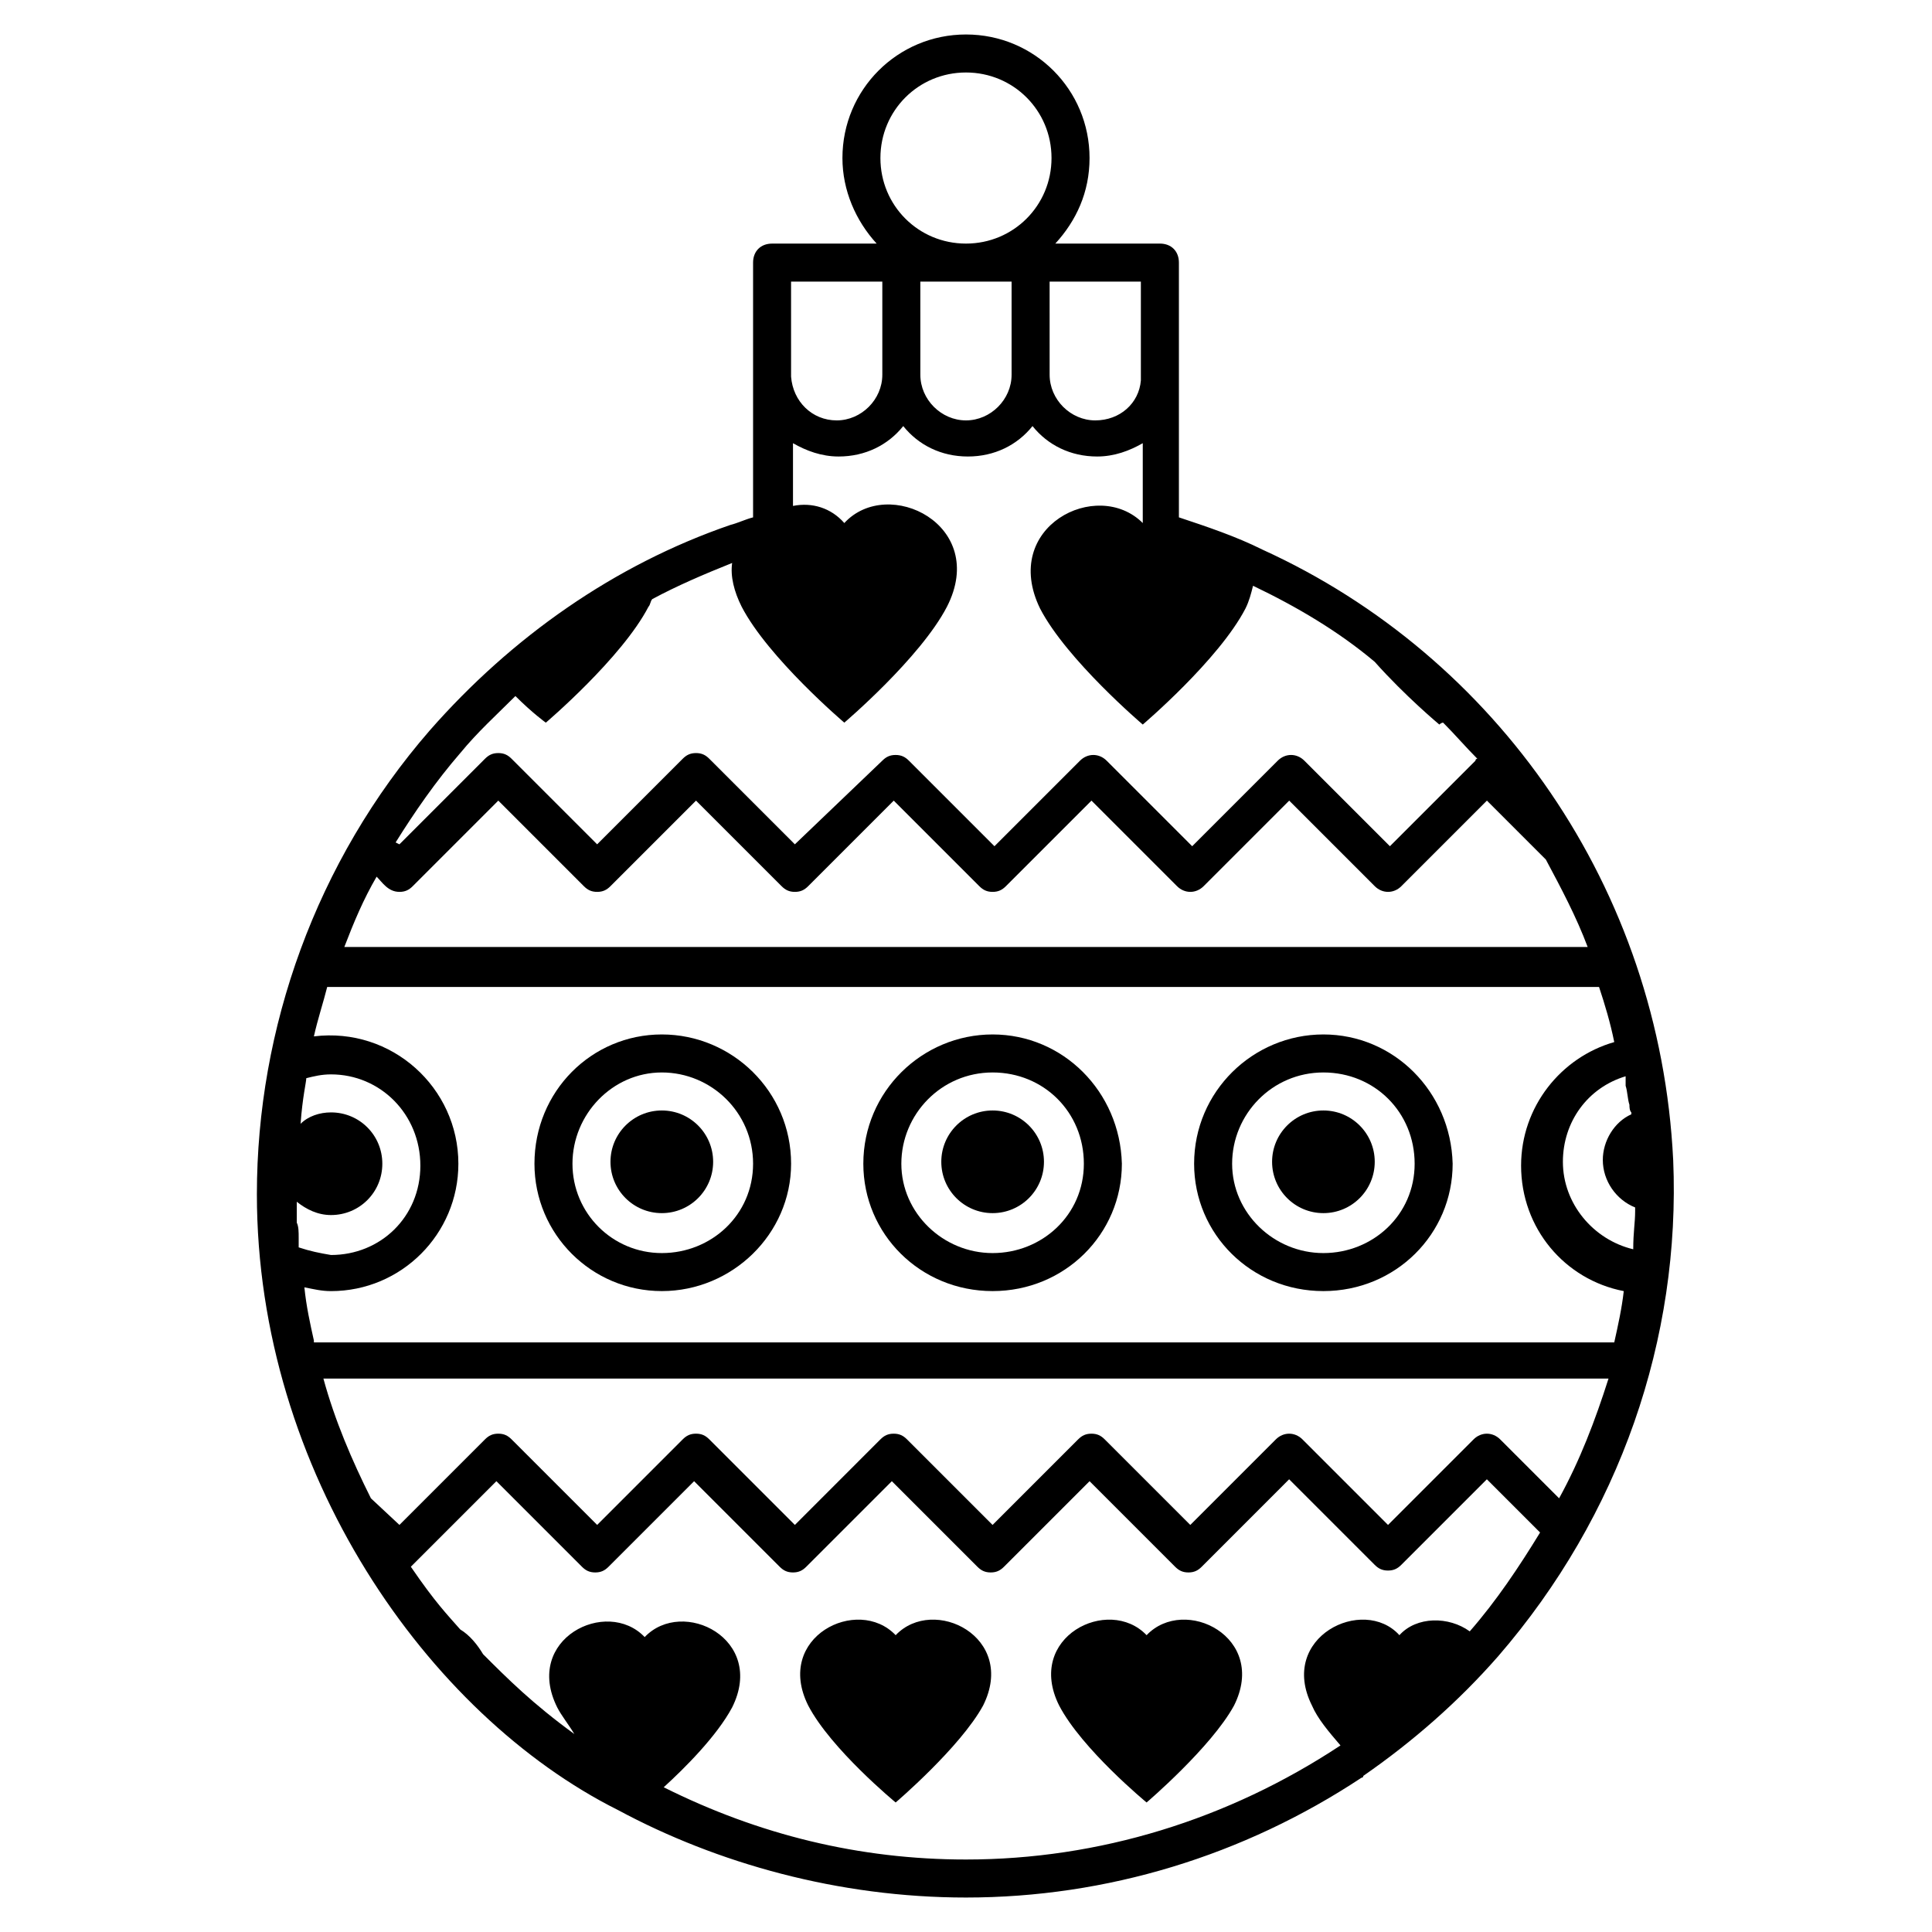
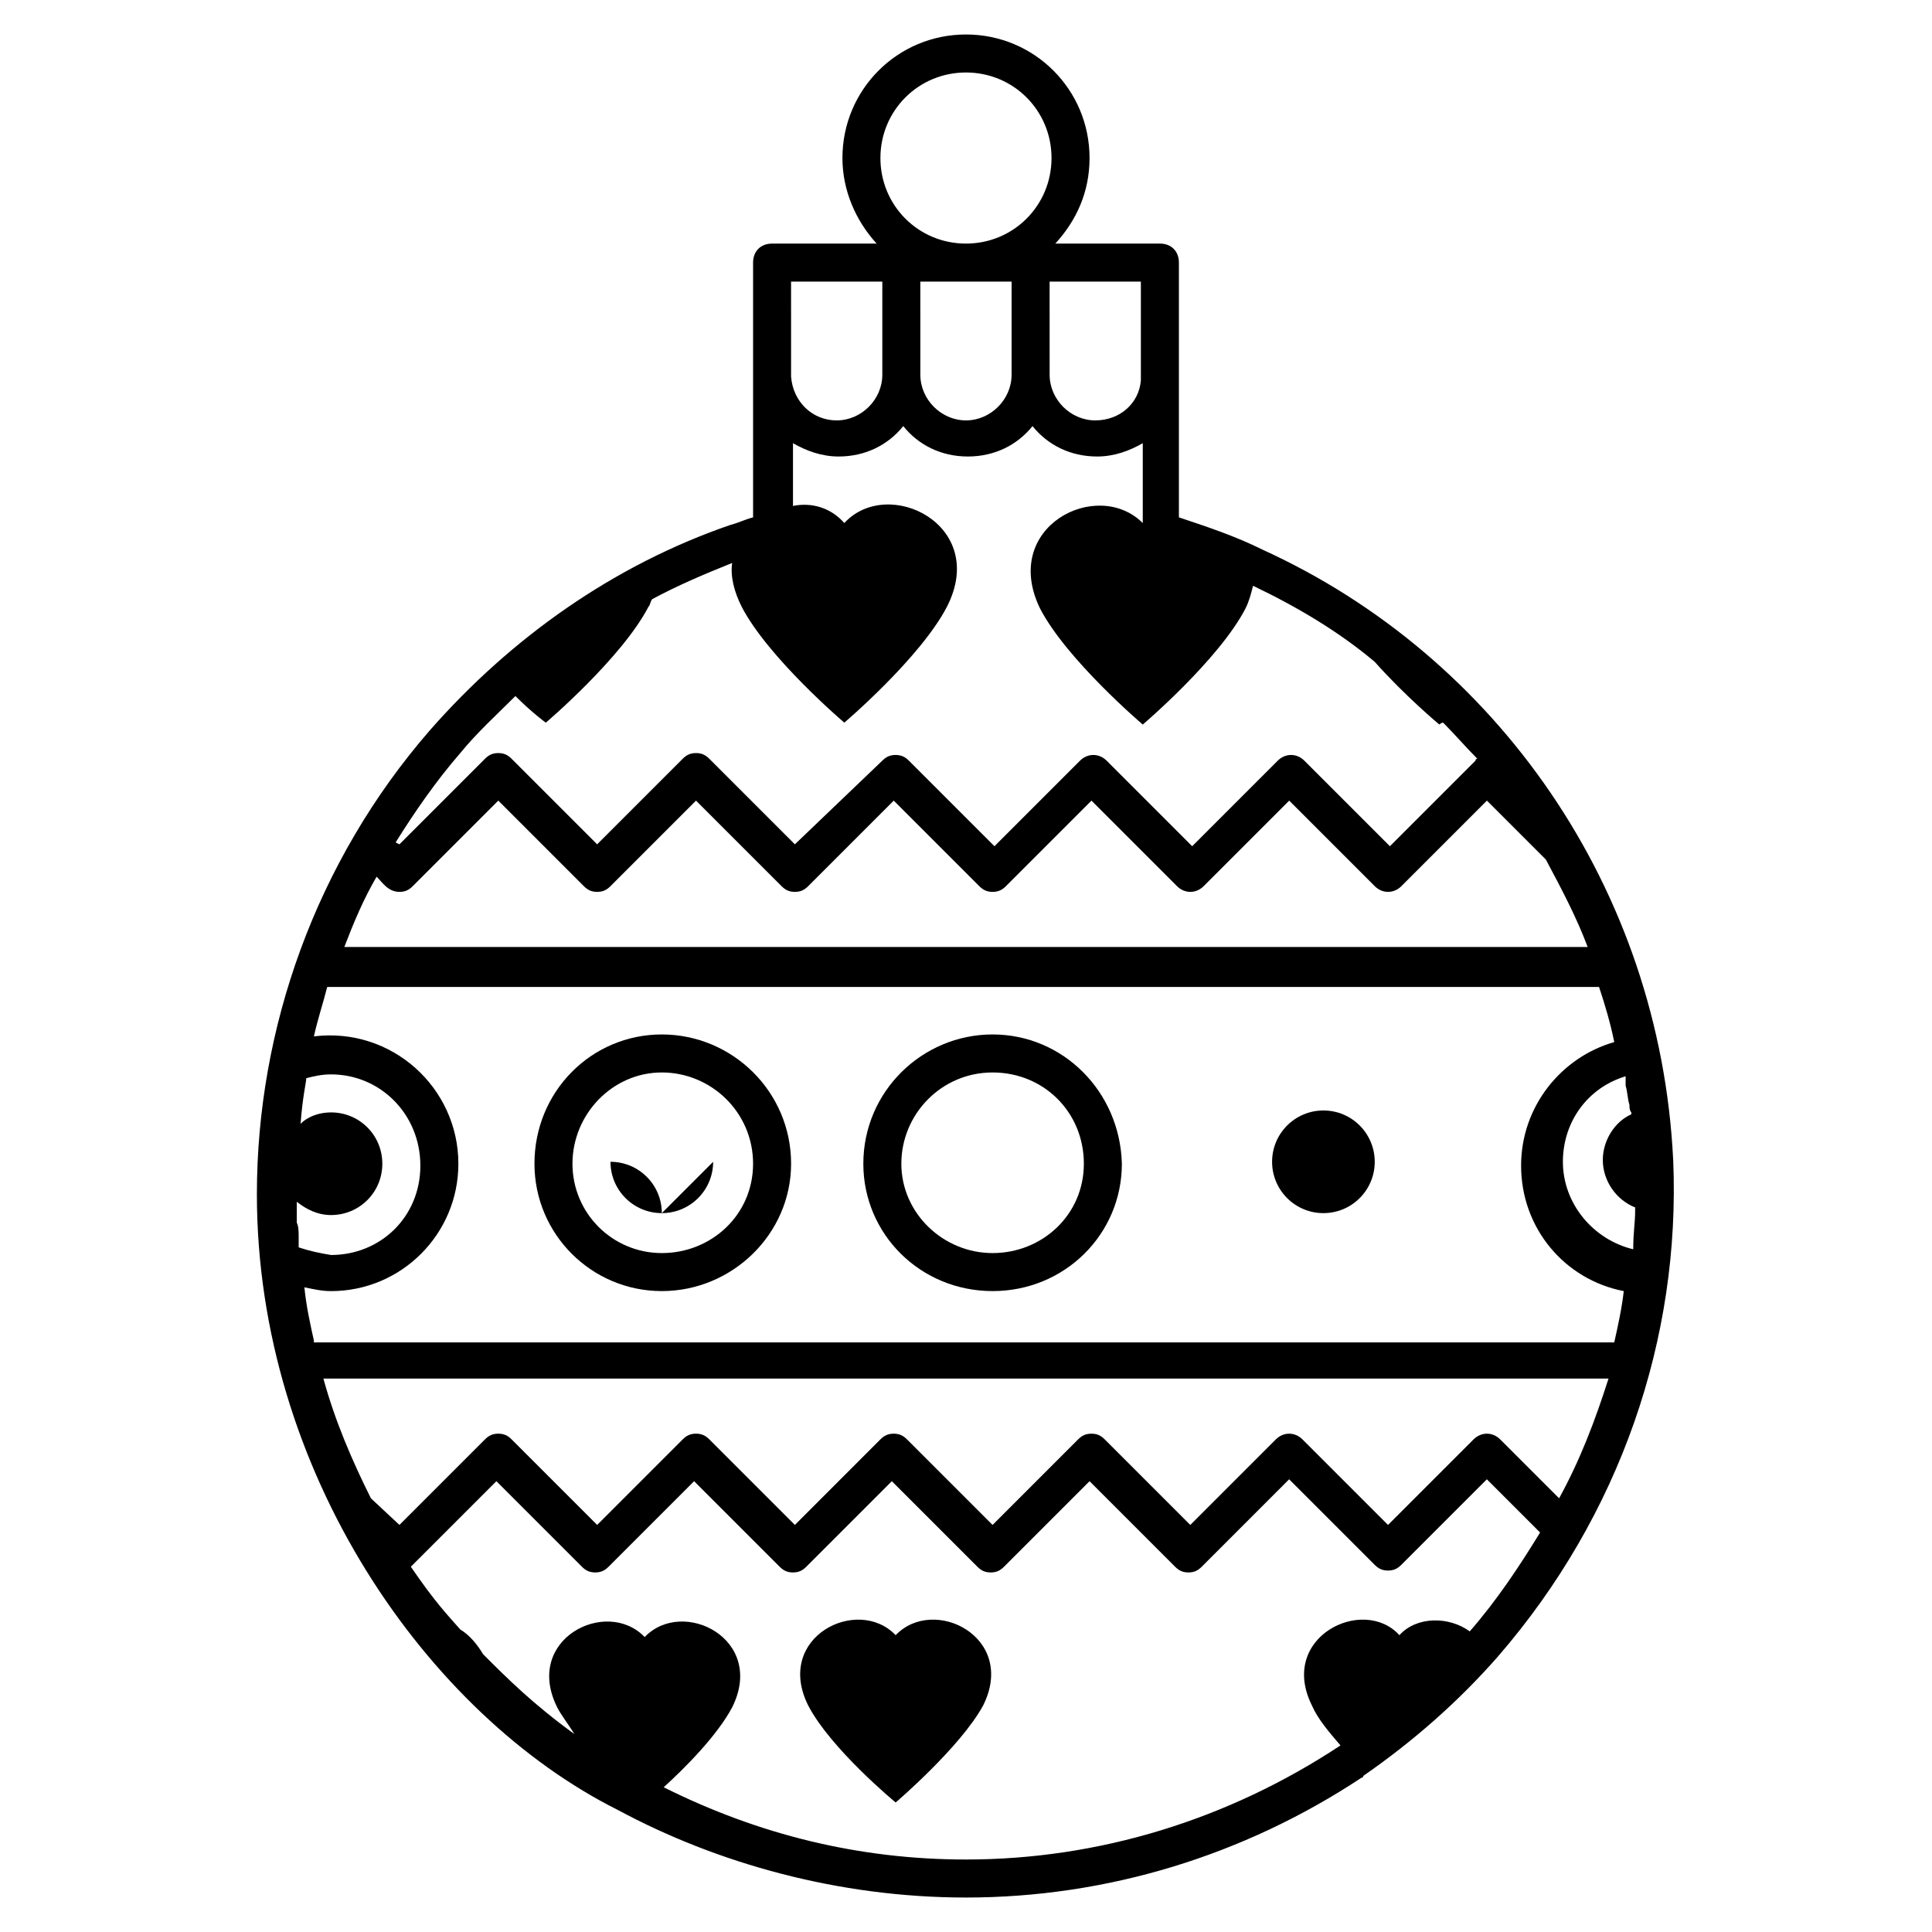
<svg xmlns="http://www.w3.org/2000/svg" fill="#000000" width="800px" height="800px" version="1.1" viewBox="144 144 512 512">
  <g>
    <path d="m319.39 418.14c-18.641 0-33.754 15.113-33.754 34.258 0 18.641 15.113 33.754 33.754 33.754s34.258-15.113 34.258-33.754c0-19.145-15.617-34.258-34.258-34.258zm0 57.938c-13.098 0-23.68-10.578-23.68-23.68 0-13.098 10.578-24.184 23.68-24.184 13.098 0 24.184 10.578 24.184 24.184-0.004 13.602-11.086 23.68-24.184 23.68z" />
-     <path d="m332.99 451.89c0 7.512-6.09 13.602-13.602 13.602-7.516 0-13.605-6.09-13.605-13.602s6.09-13.602 13.605-13.602c7.512 0 13.602 6.09 13.602 13.602" />
+     <path d="m332.99 451.89c0 7.512-6.09 13.602-13.602 13.602-7.516 0-13.605-6.09-13.605-13.602c7.512 0 13.602 6.09 13.602 13.602" />
    <path d="m407.05 418.14c-18.641 0-34.258 15.113-34.258 34.258 0 18.641 15.113 33.754 34.258 33.754s34.258-15.113 34.258-33.754c-0.5-19.145-15.617-34.258-34.258-34.258zm0 57.938c-13.098 0-24.184-10.578-24.184-23.68 0-13.098 10.578-24.184 24.184-24.184 13.602 0 24.184 10.578 24.184 24.184 0 13.602-11.082 23.68-24.184 23.68z" />
-     <path d="m420.66 451.89c0 7.512-6.09 13.602-13.605 13.602-7.512 0-13.602-6.09-13.602-13.602s6.09-13.602 13.602-13.602c7.516 0 13.605 6.09 13.605 13.602" />
-     <path d="m494.71 418.14c-18.641 0-34.258 15.113-34.258 34.258 0 18.641 15.113 33.754 34.258 33.754 19.145 0 34.258-15.113 34.258-33.754-0.504-19.145-15.617-34.258-34.258-34.258zm0 57.938c-13.098 0-24.184-10.578-24.184-23.68 0-13.098 10.578-24.184 24.184-24.184 13.602 0 24.184 10.578 24.184 24.184 0 13.602-11.086 23.68-24.184 23.68z" />
    <path d="m508.32 451.89c0 7.512-6.09 13.602-13.602 13.602-7.512 0-13.602-6.09-13.602-13.602s6.09-13.602 13.602-13.602c7.512 0 13.602 6.09 13.602 13.602" />
    <path d="m587.41 451.39c-3.527-72.043-46.855-133.51-108.82-161.72-7.055-3.527-14.609-6.047-22.168-8.566v-67.512c0-3.023-2.016-5.039-5.039-5.039h-27.711c5.543-6.047 9.07-13.602 9.07-22.672 0.004-18.133-14.605-32.742-32.742-32.742s-32.746 14.609-32.746 32.746c0 8.566 3.527 16.625 9.07 22.672h-27.711c-3.023 0-5.039 2.016-5.039 5.039v67.512c-2.016 0.504-4.031 1.512-6.047 2.016-30.73 10.578-57.938 29.727-79.602 54.41-30.23 34.762-45.848 79.098-45.848 122.93 0 73.555 45.344 138.04 95.723 163.23 26.199 14.105 58.441 23.172 92.199 23.172 37.281 0 73.555-11.082 104.79-31.738 0 0 0.504 0 0.504-0.504 13.098-9.07 25.191-19.648 35.77-31.738 32.242-37.285 48.363-84.137 46.348-131.5zm-30.227 89.68-15.617-15.617c-2.016-2.016-5.039-2.016-7.055 0l-22.672 22.672-22.672-22.672c-2.016-2.016-5.039-2.016-7.055 0l-22.672 22.672-22.672-22.672c-1.008-1.008-2.016-1.512-3.527-1.512-1.512 0-2.519 0.504-3.527 1.512l-22.672 22.672-22.672-22.672c-1.008-1.008-2.016-1.512-3.527-1.512-1.512 0-2.519 0.504-3.527 1.512l-22.664 22.668-22.672-22.672c-1.008-1.008-2.016-1.512-3.527-1.512s-2.519 0.504-3.527 1.512l-22.672 22.672-22.672-22.672c-1.008-1.008-2.016-1.512-3.527-1.512-1.512 0-2.519 0.504-3.527 1.512l-22.672 22.672-7.555-7.051c-5.039-10.078-9.574-20.656-12.594-31.738h340.57c-3.527 11.082-7.555 21.66-13.098 31.738zm-334.03-66.504v-2.519c0-1.512 0-3.023-0.504-4.031v-3.023-2.519c2.519 2.016 5.543 3.527 9.07 3.527 7.559 0 13.602-6.047 13.602-13.602 0-7.559-6.047-13.602-13.602-13.602-3.023 0-6.047 1.008-8.062 3.023 0.504-7.055 1.512-11.082 1.512-12.09 2.016-0.504 4.031-1.008 6.551-1.008 13.098 0 23.68 10.578 23.68 24.184 0 13.602-10.578 23.68-23.68 23.68-3.023-0.508-5.543-1.012-8.566-2.019zm4.031 24.688c-1.008-4.535-2.016-9.07-2.519-14.105 2.519 0.504 4.535 1.008 7.055 1.008 18.641 0 33.754-15.113 33.754-33.754 0-20.152-17.633-36.273-38.289-33.754 1.008-4.535 2.519-9.07 3.527-13.098h337.05c1.512 4.535 3.023 9.574 4.031 14.609-14.105 4.031-24.688 17.129-24.688 32.746 0 16.625 11.586 30.23 27.207 33.25-0.504 4.535-1.512 9.07-2.519 13.602h-344.61zm16.625-122.93c1.512 1.512 3.023 4.031 6.047 4.031 1.512 0 2.519-0.504 3.527-1.512l22.672-22.672 22.672 22.672c1.008 1.008 2.016 1.512 3.527 1.512s2.519-0.504 3.527-1.512l22.672-22.672 22.672 22.672c1.008 1.008 2.016 1.512 3.527 1.512 1.512 0 2.519-0.504 3.527-1.512l22.672-22.672 22.672 22.672c1.008 1.008 2.016 1.512 3.527 1.512 1.512 0 2.519-0.504 3.527-1.512l22.672-22.672 22.672 22.672c2.016 2.016 5.039 2.016 7.055 0l22.672-22.672 22.672 22.672c2.016 2.016 5.039 2.016 7.055 0l22.672-22.672 15.617 15.617c4.031 7.559 8.062 15.113 11.082 23.176h-329.5c2.519-6.551 5.035-12.598 8.562-18.641zm331 52.898v0.504 1.512 0.504c0.504 1.512 0.504 3.527 1.008 5.039 0 0.504 0 1.512 0.504 2.016v0.504c-4.535 2.016-7.559 7.055-7.559 12.09 0 5.543 3.527 10.578 8.566 12.594v1.008c0 3.023-0.504 5.543-0.504 10.078-10.578-2.519-18.641-12.09-18.641-23.176 0-10.578 6.551-19.648 16.625-22.672zm-221.17-210.59h24.184v24.688c0 6.551-5.543 12.09-12.09 12.09-6.551 0-11.586-5.039-12.09-11.586zm34.258 0h24.184v24.688c0 6.551-5.543 12.09-12.09 12.09-6.551 0-12.09-5.543-12.09-12.09zm34.262 0h24.184v26.199c-0.504 6.047-5.543 10.578-12.09 10.578-6.551 0-12.09-5.543-12.09-12.09zm-44.84-32.75c0-12.594 10.074-22.672 22.672-22.672 12.594 0 22.672 10.078 22.672 22.672s-10.078 22.672-22.672 22.672c-12.598 0-22.672-10.074-22.672-22.672zm-111.34 157.69c4.535-5.543 9.574-10.078 14.609-15.113 4.535 4.535 8.062 7.055 8.062 7.055s20.152-17.129 27.207-30.73c0.504-0.504 0.504-1.512 1.008-2.016 6.551-3.527 13.602-6.551 21.16-9.574-0.504 3.527 0.504 7.559 2.519 11.586 7.055 13.602 27.207 30.73 27.207 30.73s20.152-17.129 27.207-30.73c11.082-21.664-15.617-34.762-27.207-22.168-3.527-4.031-8.566-5.543-13.602-4.535v-16.625c3.527 2.016 7.559 3.527 12.09 3.527 7.055 0 13.098-3.023 17.129-8.062 4.031 5.039 10.078 8.062 17.129 8.062 7.055 0 13.098-3.023 17.129-8.062 4.031 5.039 10.078 8.062 17.129 8.062 4.535 0 8.566-1.512 12.09-3.527v21.16c-12.09-12.09-37.785 1.008-27.207 22.672 7.055 13.602 27.207 30.73 27.207 30.73s20.152-17.129 27.207-30.73c1.008-2.016 1.512-4.031 2.016-6.047 11.586 5.543 22.672 12.09 32.242 20.152 8.062 9.07 17.129 16.625 17.129 16.625s0.504-0.504 1.008-0.504c3.023 3.023 6.047 6.551 9.07 9.574 0 0-0.504 0-0.504 0.504l-22.672 22.672-22.672-22.672c-2.016-2.016-5.039-2.016-7.055 0l-22.672 22.672-22.672-22.672c-2.016-2.016-5.039-2.016-7.055 0l-22.672 22.672-22.672-22.672c-1.008-1.008-2.016-1.512-3.527-1.512-1.512 0-2.519 0.504-3.527 1.512l-23.168 22.168-22.672-22.672c-1.008-1.008-2.016-1.512-3.527-1.512s-2.519 0.504-3.527 1.512l-22.672 22.672-22.672-22.672c-1.008-1.008-2.016-1.512-3.527-1.512-1.512 0-2.519 0.504-3.527 1.512l-22.672 22.672-1.004-0.504c5.039-8.059 10.582-16.121 17.129-23.68zm267.52 232.76c-5.543-4.031-14.105-4.031-18.641 1.008-9.574-10.578-32.242 0.504-23.176 18.641 1.512 3.527 4.535 7.055 7.559 10.578-29.727 19.652-63.984 30.23-99.25 30.23-28.215 0-54.914-6.551-80.105-19.145 5.543-5.039 14.105-13.602 18.137-21.16 9.07-18.137-13.098-29.223-23.176-18.641-10.078-10.578-32.242 0.504-23.176 18.641 1.008 2.016 3.023 4.535 4.535 7.055-11.082-8.062-17.633-14.609-24.184-21.16-1.512-2.519-3.527-5.039-6.047-6.551-3.527-4.031-6.551-7.055-13.098-16.625l22.672-22.672 22.672 22.672c1.008 1.008 2.016 1.512 3.527 1.512 1.512 0 2.519-0.504 3.527-1.512l22.672-22.672 22.672 22.672c1.008 1.008 2.016 1.512 3.527 1.512s2.519-0.504 3.527-1.512l22.672-22.672 22.672 22.672c1.008 1.008 2.016 1.512 3.527 1.512 1.512 0 2.519-0.504 3.527-1.512l22.672-22.672 22.672 22.672c1.008 1.008 2.016 1.512 3.527 1.512s2.519-0.504 3.527-1.512l23.164-23.176 22.672 22.672c1.008 1.008 2.016 1.512 3.527 1.512s2.519-0.504 3.527-1.512l22.672-22.672 14.105 14.105c-5.543 9.07-11.586 18.137-18.641 26.199z" />
    <path d="m381.36 577.34c-10.078-10.578-32.242 0.504-23.176 18.641 6.047 11.586 23.176 25.695 23.176 25.695s17.129-14.609 23.176-25.695c9.066-18.137-13.102-29.223-23.176-18.641z" />
-     <path d="m447.86 577.34c-10.078-10.578-32.242 0.504-23.176 18.641 6.047 11.586 23.176 25.695 23.176 25.695s17.129-14.609 23.176-25.695c9.07-18.137-13.098-29.223-23.176-18.641z" />
  </g>
</svg>